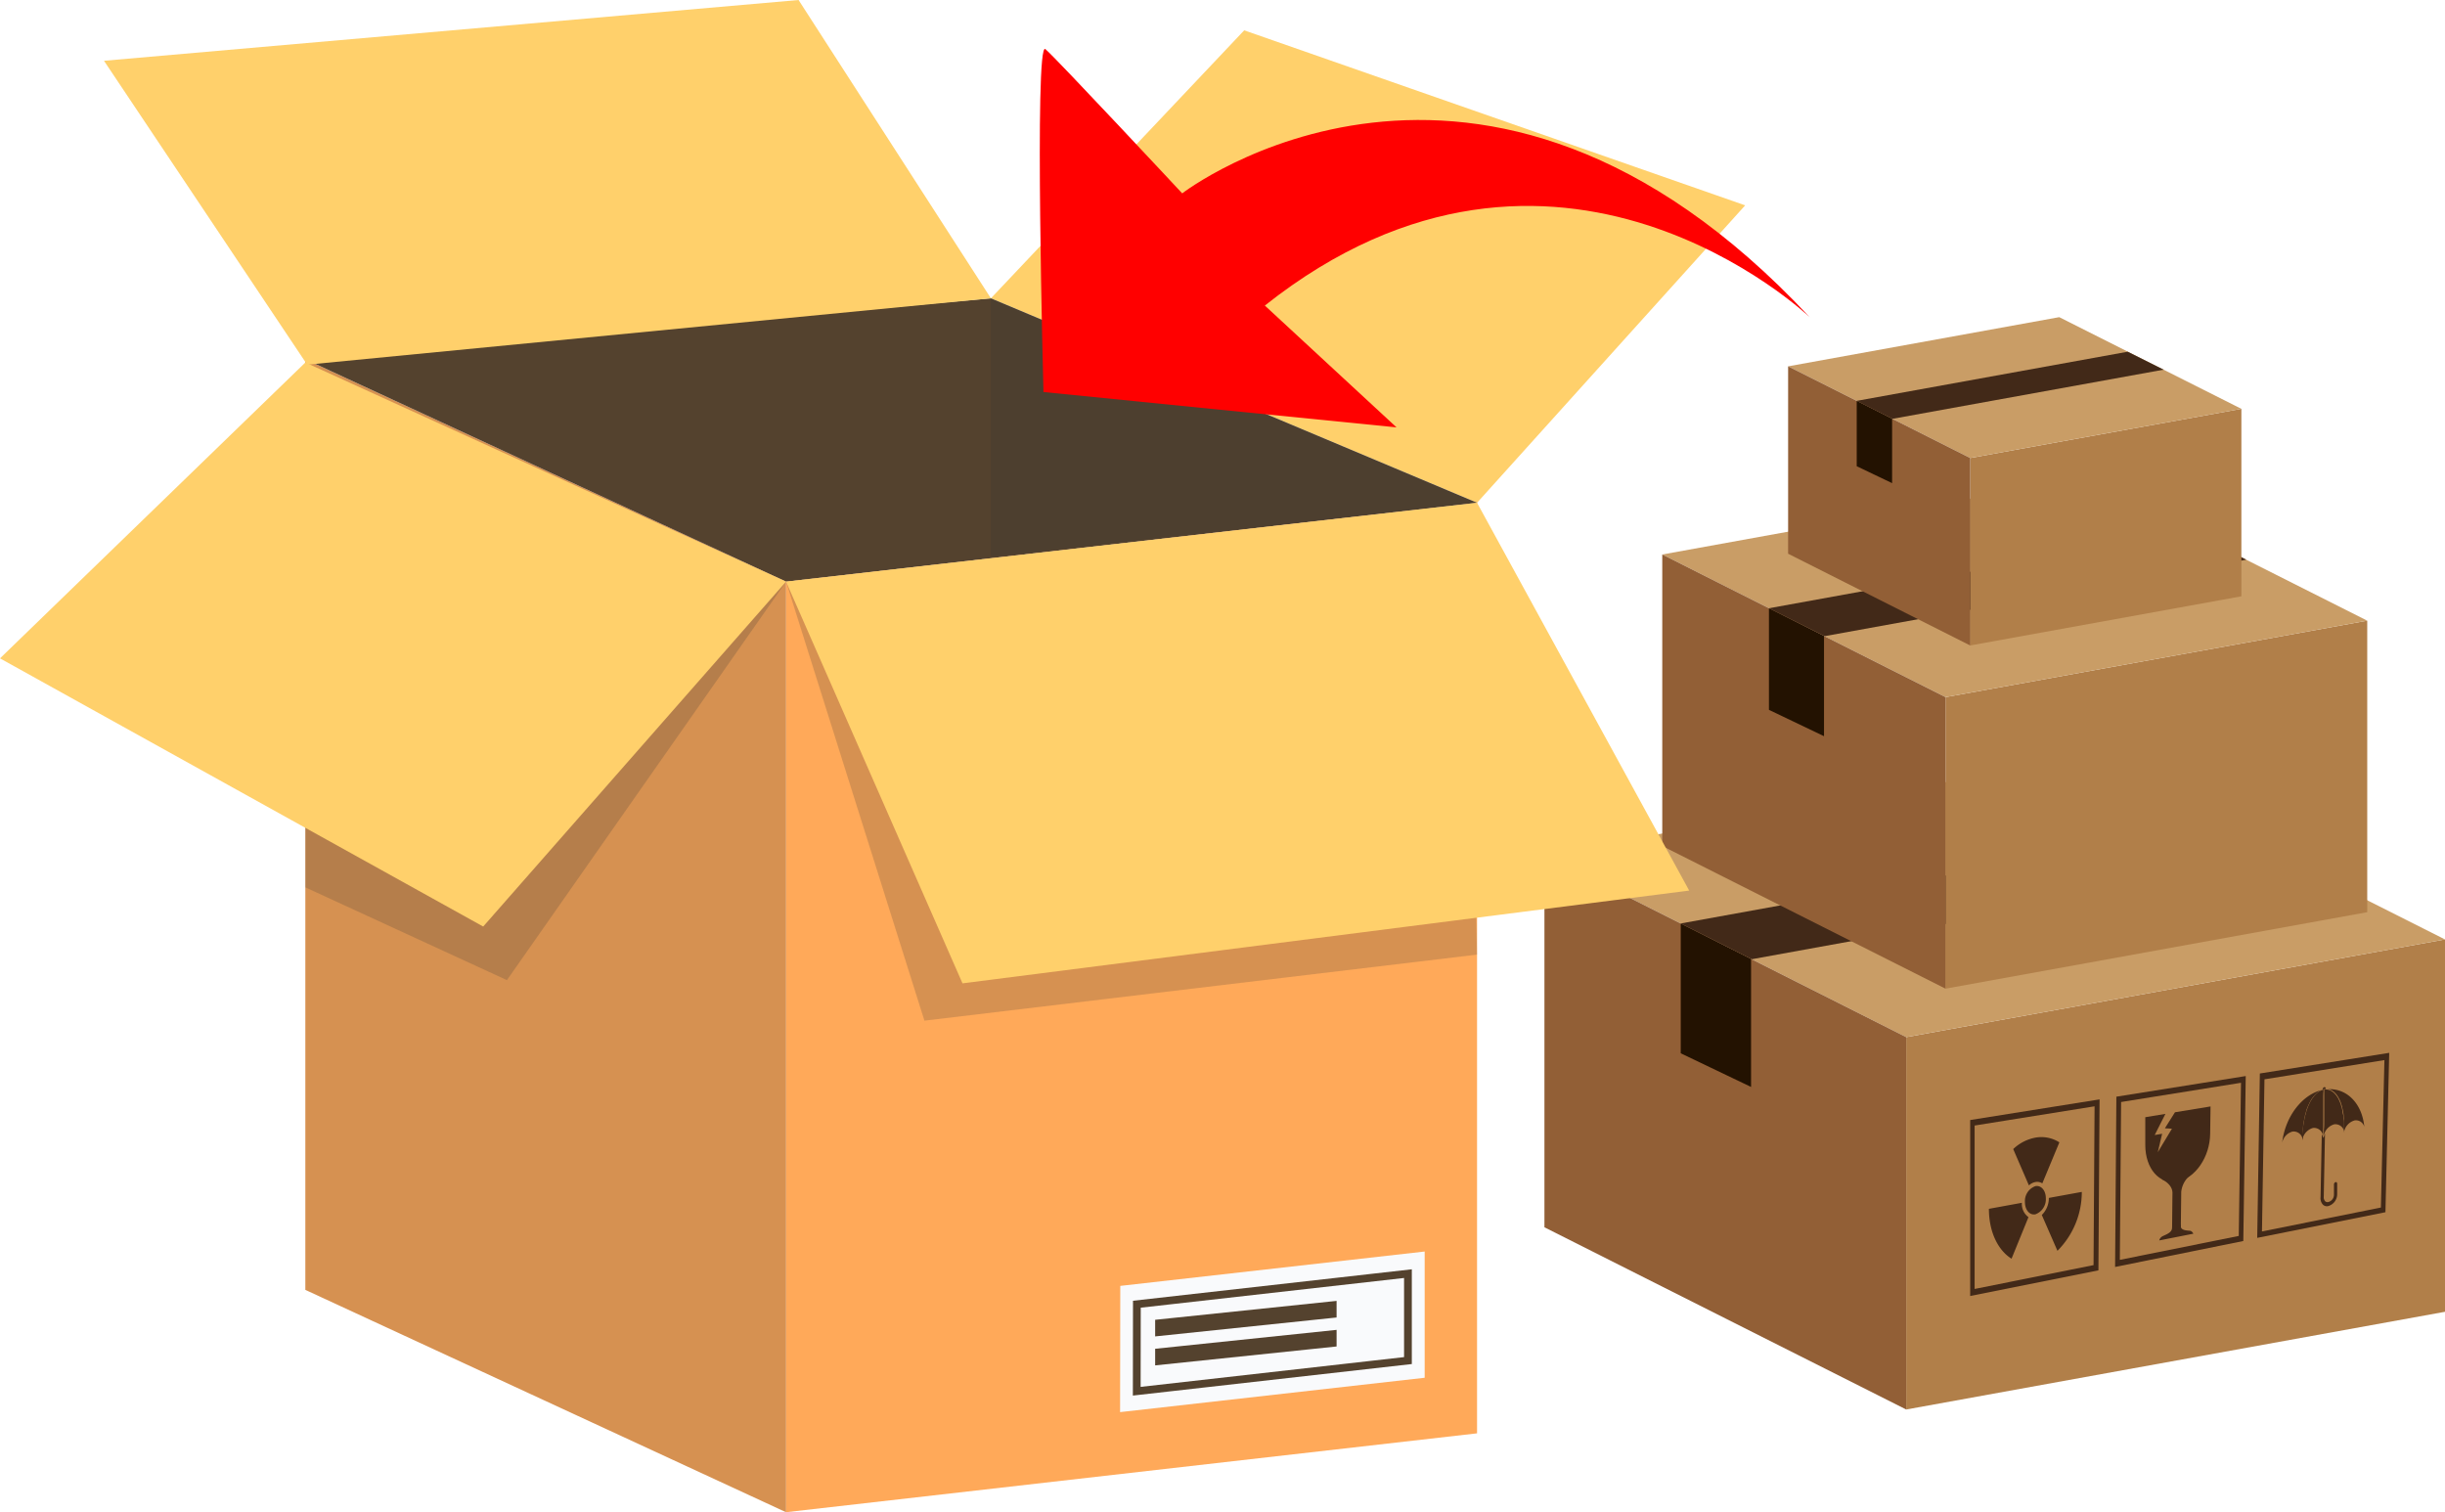
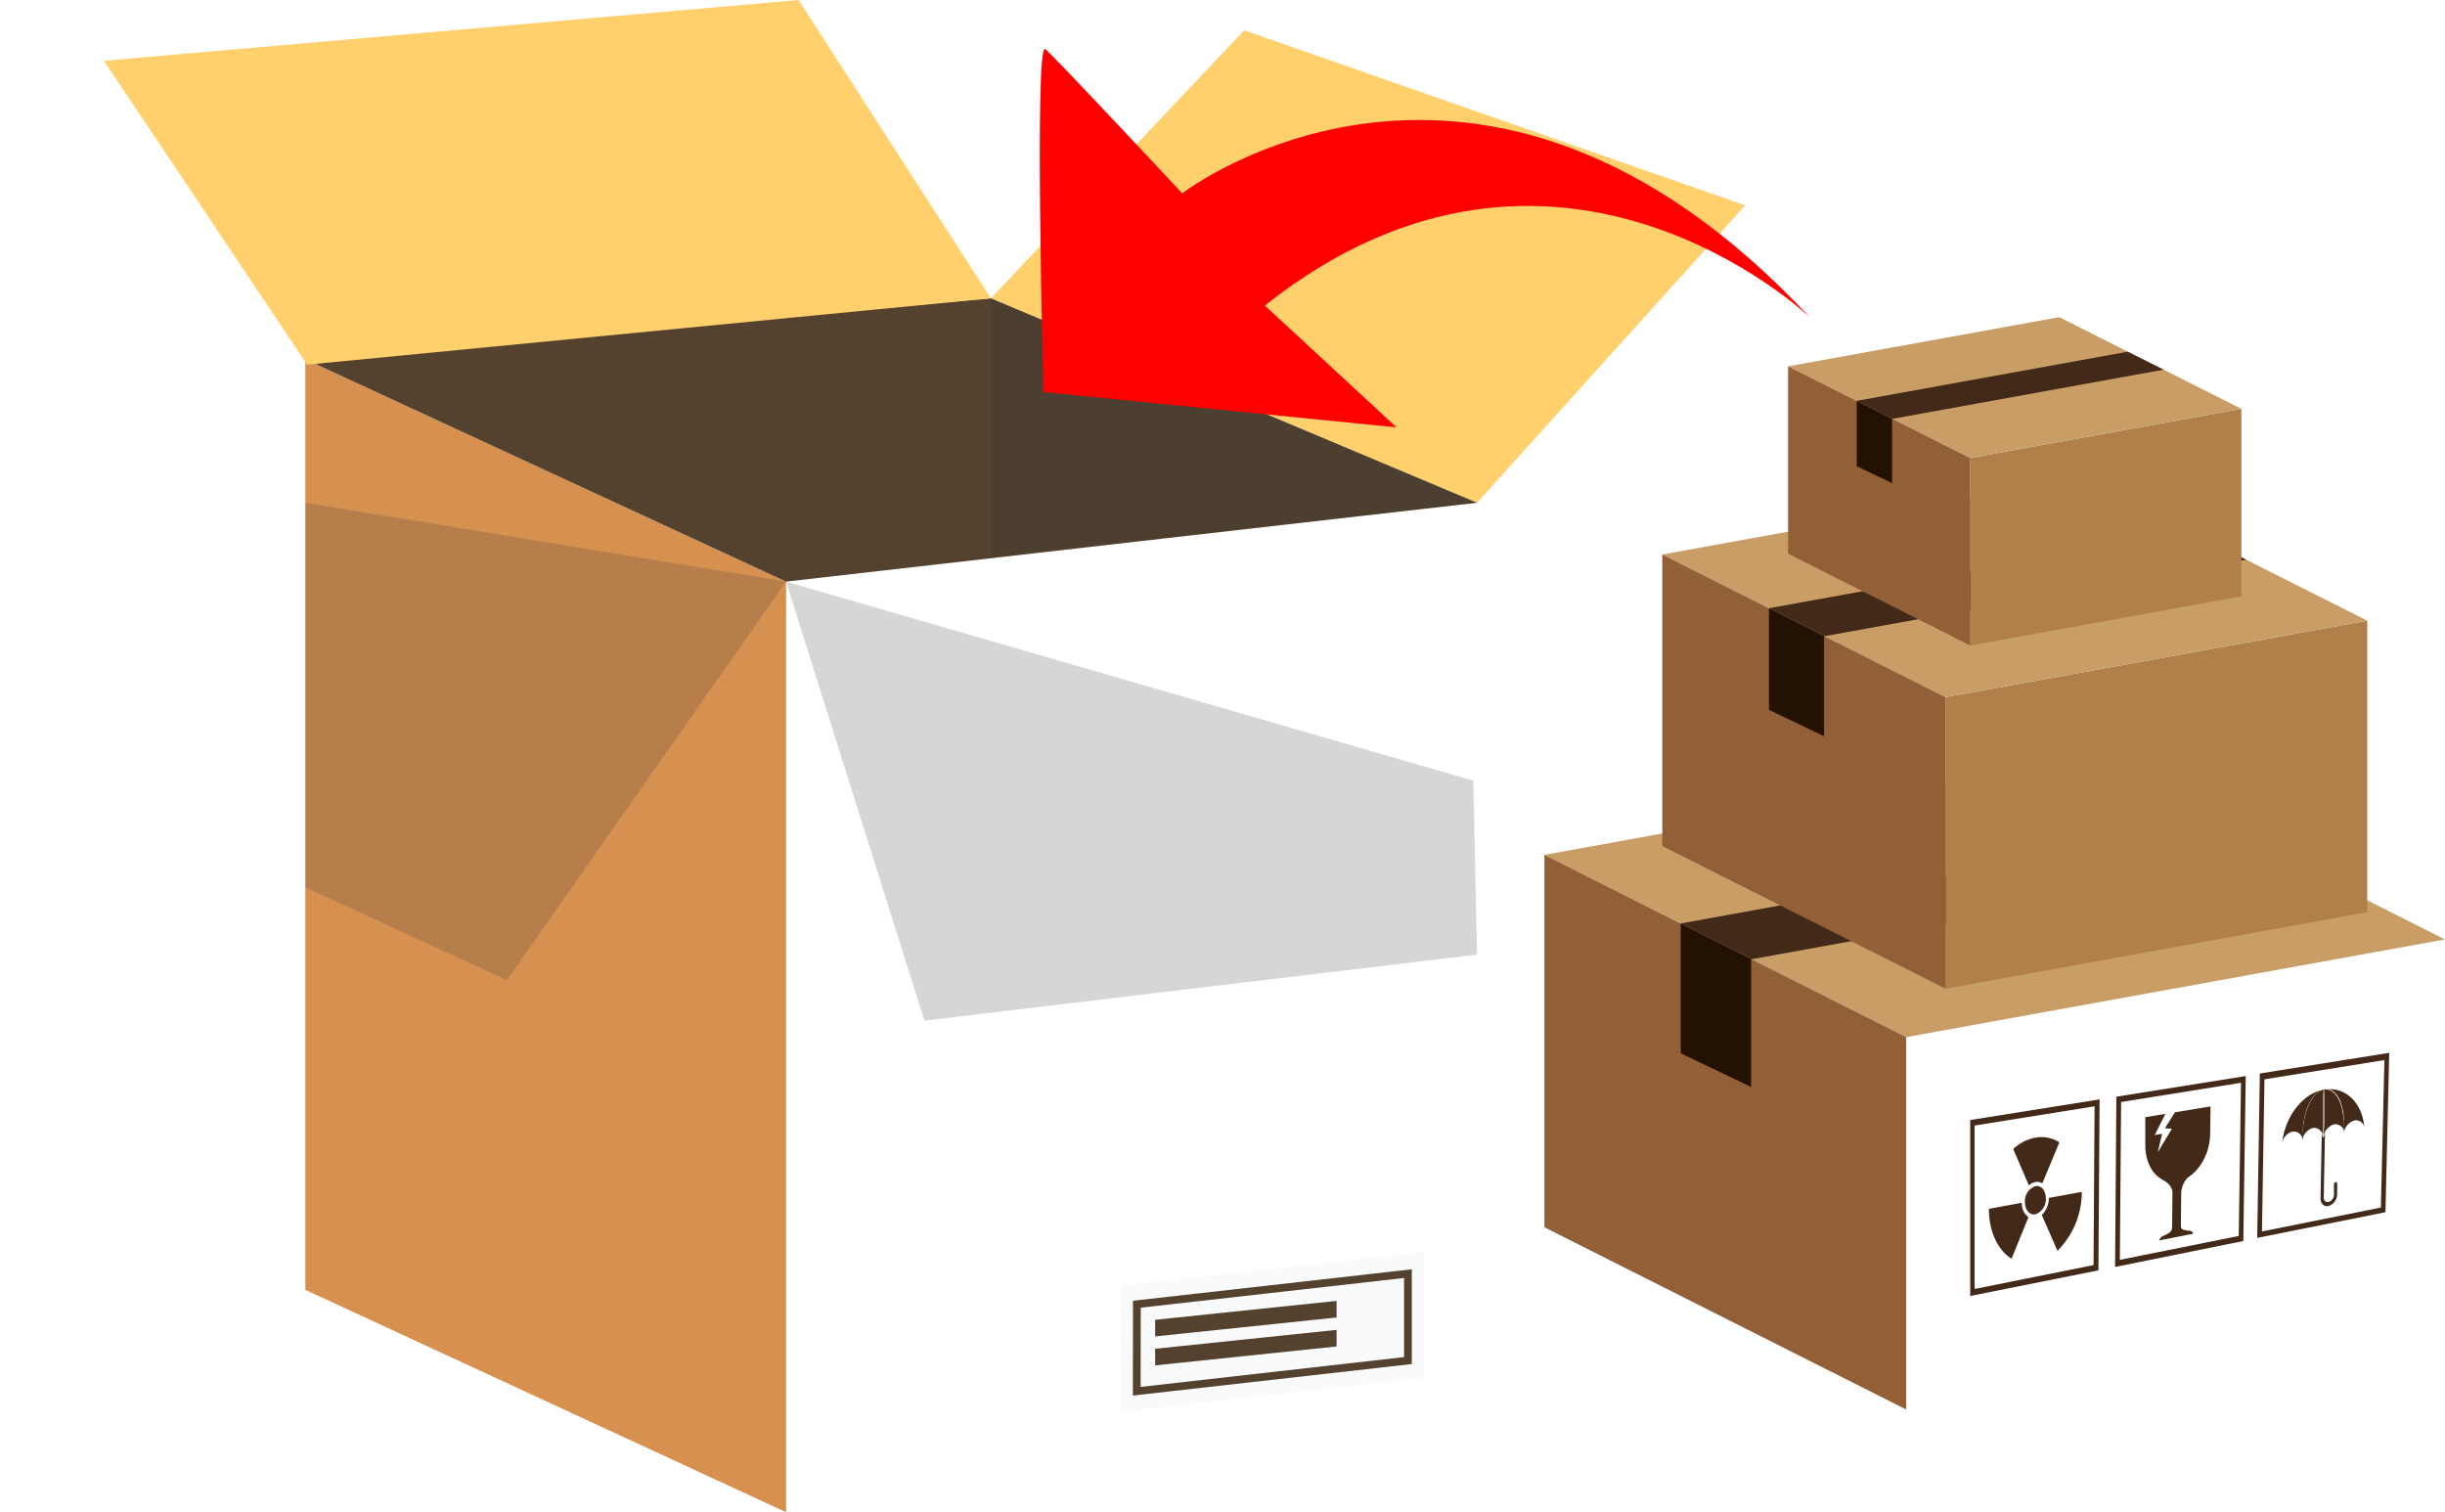
<svg xmlns="http://www.w3.org/2000/svg" viewBox="0 0 381.37 235.87">
  <defs>
    <style>.cls-1{fill:#b17f49;}.cls-2{fill:#c99d66;}.cls-3{fill:#422918;}.cls-4{fill:#925f36;}.cls-5{fill:#231201;}.cls-6{fill:#ffd06b;}.cls-7{fill:#ffa959;}.cls-8{fill:#333;opacity:0.2;}.cls-9{fill:#54422e;}.cls-10,.cls-11{fill:#f9fafc;}.cls-11{stroke:#54422e;stroke-miterlimit:10;stroke-width:1.21px;}.cls-12{fill:red;}</style>
  </defs>
  <title>Asset 64</title>
  <g id="Layer_2" data-name="Layer 2">
    <g id="object">
-       <polygon class="cls-1" points="381.37 204.61 297.33 219.85 297.33 161.77 381.37 146.53 381.37 204.61" />
      <polygon class="cls-2" points="324.93 118.1 240.9 133.34 297.33 161.77 381.37 146.53 324.93 118.1" />
      <polygon class="cls-3" points="346.15 128.81 262.11 144.05 273.23 149.62 357.27 134.37 346.15 128.81" />
      <polygon class="cls-4" points="240.9 191.43 297.33 219.85 297.33 161.77 240.9 133.34 240.9 191.43" />
      <polygon class="cls-5" points="273.13 169.54 273.13 149.58 262.16 144.06 262.16 164.29 273.13 169.54" />
      <polygon class="cls-1" points="369.24 142.28 303.46 154.21 303.46 108.74 369.24 96.81 369.24 142.28" />
      <polygon class="cls-2" points="325.06 74.56 259.28 86.49 303.46 108.74 369.24 96.81 325.06 74.56" />
      <polygon class="cls-3" points="341.67 82.94 275.88 94.88 284.59 99.23 350.38 87.3 341.67 82.94" />
      <polygon class="cls-4" points="259.28 131.96 303.46 154.21 303.46 108.74 259.28 86.49 259.28 131.96" />
      <polygon class="cls-5" points="284.51 114.83 284.51 99.2 275.92 94.88 275.92 110.72 284.51 114.83" />
      <polygon class="cls-1" points="349.61 93.01 307.31 100.68 307.31 71.44 349.61 63.77 349.61 93.01" />
      <polygon class="cls-2" points="321.2 49.47 278.91 57.14 307.31 71.44 349.61 63.77 321.2 49.47" />
      <polygon class="cls-3" points="331.88 54.86 289.58 62.53 295.18 65.33 337.48 57.66 331.88 54.86" />
      <polygon class="cls-4" points="278.91 86.37 307.31 100.68 307.31 71.44 278.91 57.14 278.91 86.37" />
      <polygon class="cls-5" points="295.13 75.36 295.13 65.31 289.61 62.53 289.61 72.72 295.13 75.36" />
      <path class="cls-3" d="M336.8,193.48a1,1,0,0,1,.41-.59c.35-.25,1.58-.53,1.59-1.36s.44-.12.68-.17.69-.87.68-.1,1.32.65,1.56.74a.94.94,0,0,1,.4.43Z" />
      <path class="cls-3" d="M342,183.05l-4.85.88s1.73.71,1.71,2.18-.06,5.81-.06,5.81l1.36-.26s.05-4,.07-5.77A3.86,3.86,0,0,1,342,183.05Z" />
      <path class="cls-3" d="M339.25,173.49l-1.57,2.5,1.1.06-2.21,3.67.68-2.88-1.16.2,1.67-3.3-3.14.52,0,4.34c0,3.66,2.19,6.21,5,5.7s5.08-3.85,5.12-7.45l.06-4.27Z" />
-       <path class="cls-3" d="M362.79,169.85c0-.18-.11-.3-.25-.28a.37.37,0,0,0-.26.36Z" />
+       <path class="cls-3" d="M362.79,169.85a.37.37,0,0,0-.26.36Z" />
      <path class="cls-3" d="M364.31,184.38a.38.38,0,0,0-.26.36l0,1.59a1.18,1.18,0,0,1-.88,1.16.54.54,0,0,1-.5-.13.93.93,0,0,1-.21-.72l.19-9.83-.24.68-.26-.59-.19,9.84a1.45,1.45,0,0,0,.36,1.15.87.87,0,0,0,.84.23,1.93,1.93,0,0,0,1.39-1.89l0-1.58C364.56,184.47,364.45,184.35,364.31,184.38Z" />
      <path class="cls-3" d="M362.86,169.91a1.56,1.56,0,0,1,.35,0,.91.91,0,0,1,.21.05l.23.09a3,3,0,0,1,.46.32,1.14,1.14,0,0,0,.11.11.65.65,0,0,1,.11.12,1.83,1.83,0,0,1,.21.26c.06.1.13.19.19.3l.18.33c.06.11.1.24.15.35s.1.24.14.38l.11.38c0,.13.06.27.09.4a7.27,7.27,0,0,1,.14.79,6.6,6.6,0,0,1,.08.75c0,.24,0,.47,0,.69s0,.41,0,.58,0,.33,0,.46a2.65,2.65,0,0,1,0,.33,2.3,2.3,0,0,1,1.65-1.84,1.34,1.34,0,0,1,1.51,1C368.45,172.1,366,169.6,362.86,169.91Z" />
      <path class="cls-3" d="M362.38,175c0-.43,0-.89,0-1.34s0-.92,0-1.35,0-.83,0-1.17c0-.69.06-1.16.06-1.16l-.08,0a1.61,1.61,0,0,0-.23.08,1.67,1.67,0,0,0-.35.18,2.19,2.19,0,0,0-.43.31,3.48,3.48,0,0,0-.45.48l-.11.15-.11.15a2.8,2.8,0,0,0-.21.34,3.07,3.07,0,0,0-.2.36l-.18.38c-.06.13-.11.28-.16.41s-.11.27-.15.42l-.13.42c0,.14-.07.28-.11.43s-.12.56-.17.83-.09.54-.13.79-.06.49-.08.71-.05.42-.06.59,0,.34,0,.47,0,.4,0,.4a2.35,2.35,0,0,1,1.66-1.94,1.42,1.42,0,0,1,1.6,1.34s0-.46,0-1.14C362.38,175.8,362.37,175.4,362.38,175Z" />
      <path class="cls-3" d="M365.63,176.31c0-.12,0-.27,0-.45s0-.36,0-.57,0-.44-.05-.68,0-.49-.1-.74-.08-.52-.14-.77-.06-.26-.1-.39l-.11-.37c0-.13-.08-.25-.13-.37a3.68,3.68,0,0,0-.15-.35l-.16-.33-.19-.29a1.28,1.28,0,0,0-.2-.26l-.1-.12-.11-.11a2.15,2.15,0,0,0-.43-.33,1.83,1.83,0,0,0-.42-.18,1.75,1.75,0,0,0-.34-.06h-.25l-.09,0c-3.33.55-6.13,4.16-6.59,8.31a2.26,2.26,0,0,1,1.61-1.75,1.42,1.42,0,0,1,1.6,1.36s0-.15,0-.4V177c0-.18,0-.38,0-.6a6.18,6.18,0,0,1,.06-.71c0-.25.05-.52.11-.8s.1-.56.17-.85.07-.29.11-.43l.13-.43c0-.15.1-.29.15-.43s.1-.28.17-.41.12-.27.19-.4l.2-.37a2.75,2.75,0,0,1,.23-.33.91.91,0,0,1,.11-.16l.12-.14a3.62,3.62,0,0,1,.48-.48l.23-.17a1.73,1.73,0,0,1,.21-.13,2.33,2.33,0,0,1,.36-.15c.11,0,.19,0,.24-.06l.08,0s0,.46,0,1.14c0,.35,0,.74,0,1.17s0,.89,0,1.35,0,.91,0,1.34,0,.83-.05,1.18c0,.69-.05,1.15-.05,1.15a2.32,2.32,0,0,1,1.66-1.91,1.4,1.4,0,0,1,1.58,1.31v0C365.64,176.59,365.63,176.48,365.63,176.31Z" />
      <polygon class="cls-3" points="313.76 196.33 313.76 196.33 317.48 187.21 313.76 196.33" />
      <polygon class="cls-3" points="321.22 178.18 321.22 178.18 317.48 187.21 321.22 178.18" />
      <path class="cls-3" d="M319.11,186.91a2.5,2.5,0,0,1-1.64,2.5c-.9.16-1.62-.69-1.62-1.91a2.46,2.46,0,0,1,1.64-2.49C318.39,184.85,319.11,185.7,319.11,186.91Z" />
      <path class="cls-3" d="M317.49,184.37a1.47,1.47,0,0,1,1.07.21l2.66-6.4a5.22,5.22,0,0,0-3.71-.74,6.82,6.82,0,0,0-3.49,1.79l2.45,5.67A2,2,0,0,1,317.49,184.37Z" />
      <path class="cls-3" d="M319.58,186.85a3.7,3.7,0,0,1-1.1,2.66l2.44,5.59a13,13,0,0,0,3.8-9.19Z" />
      <path class="cls-3" d="M315.37,187.61l-5.14.94c0,3.6,1.42,6.47,3.53,7.78l2.64-6.48A2.56,2.56,0,0,1,315.37,187.61Z" />
      <path class="cls-3" d="M327.31,198.15l-20,4V174.7l20.18-3.22ZM308,201.05l18.55-3.72.16-24.77-18.71,3Z" />
      <path class="cls-3" d="M349.91,193.57l-20,4.05.2-26.56,20.18-3.22Zm-19.26,2.94,18.55-3.73.35-23.89-18.7,3Z" />
      <path class="cls-3" d="M372.08,189.08l-20,4,.41-25.64,20.18-3.22Zm-19.26,3,18.55-3.73.55-23-18.71,3Z" />
      <polyline class="cls-6" points="194.07 4.73 154.56 46.53 230.39 78.42 272.21 32.03" />
-       <polygon class="cls-7" points="122.61 235.87 122.61 90.72 230.39 78.42 230.39 223.57 122.61 235.87" />
      <polygon class="cls-7" points="122.61 235.87 122.61 90.72 47.63 56.04 47.63 201.19 122.61 235.87" />
      <polygon class="cls-8" points="122.61 235.87 122.61 90.72 47.63 56.04 47.63 201.19 122.61 235.87" />
      <polygon class="cls-9" points="47.63 56.04 122.61 90.72 230.39 78.42 154.56 46.53 47.63 56.04" />
      <polyline class="cls-8" points="230.39 148.9 144.19 159.2 122.61 90.72 229.81 121.77" />
      <polyline class="cls-8" points="122.61 90.72 79.07 152.88 47.63 138.41 47.63 78.42" />
-       <polyline class="cls-6" points="47.63 56.54 0 102.69 75.37 144.52 122.61 90.72 150.13 153.38 263.48 138.91 230.39 78.42 122.61 90.72" />
      <polygon class="cls-6" points="154.56 46.53 124.56 0 16.22 9.48 47.91 56.88 154.56 46.53" />
      <polygon class="cls-8" points="154.56 46.53 154.56 86.8 230.39 78.42 154.56 46.53" />
      <polygon class="cls-10" points="222.22 214.9 174.71 220.26 174.74 200.57 222.22 195.21 222.22 214.9" />
      <polygon class="cls-11" points="177.33 203.43 219.61 198.66 219.61 212.22 177.31 217 177.33 203.43" />
      <polygon class="cls-9" points="208.48 205.5 180.18 208.45 180.18 205.86 208.48 202.91 208.48 205.5" />
      <polygon class="cls-9" points="208.48 210.02 180.18 212.97 180.18 210.38 208.48 207.43 208.48 210.02" />
      <path class="cls-12" d="M282.29,49.49s-39.58-37.83-85-1.83l20.54,19-55.07-5.51s-1.47-55,.3-53.49,21.34,22.5,21.34,22.5S230.79-5.68,282.29,49.49Z" />
    </g>
  </g>
</svg>